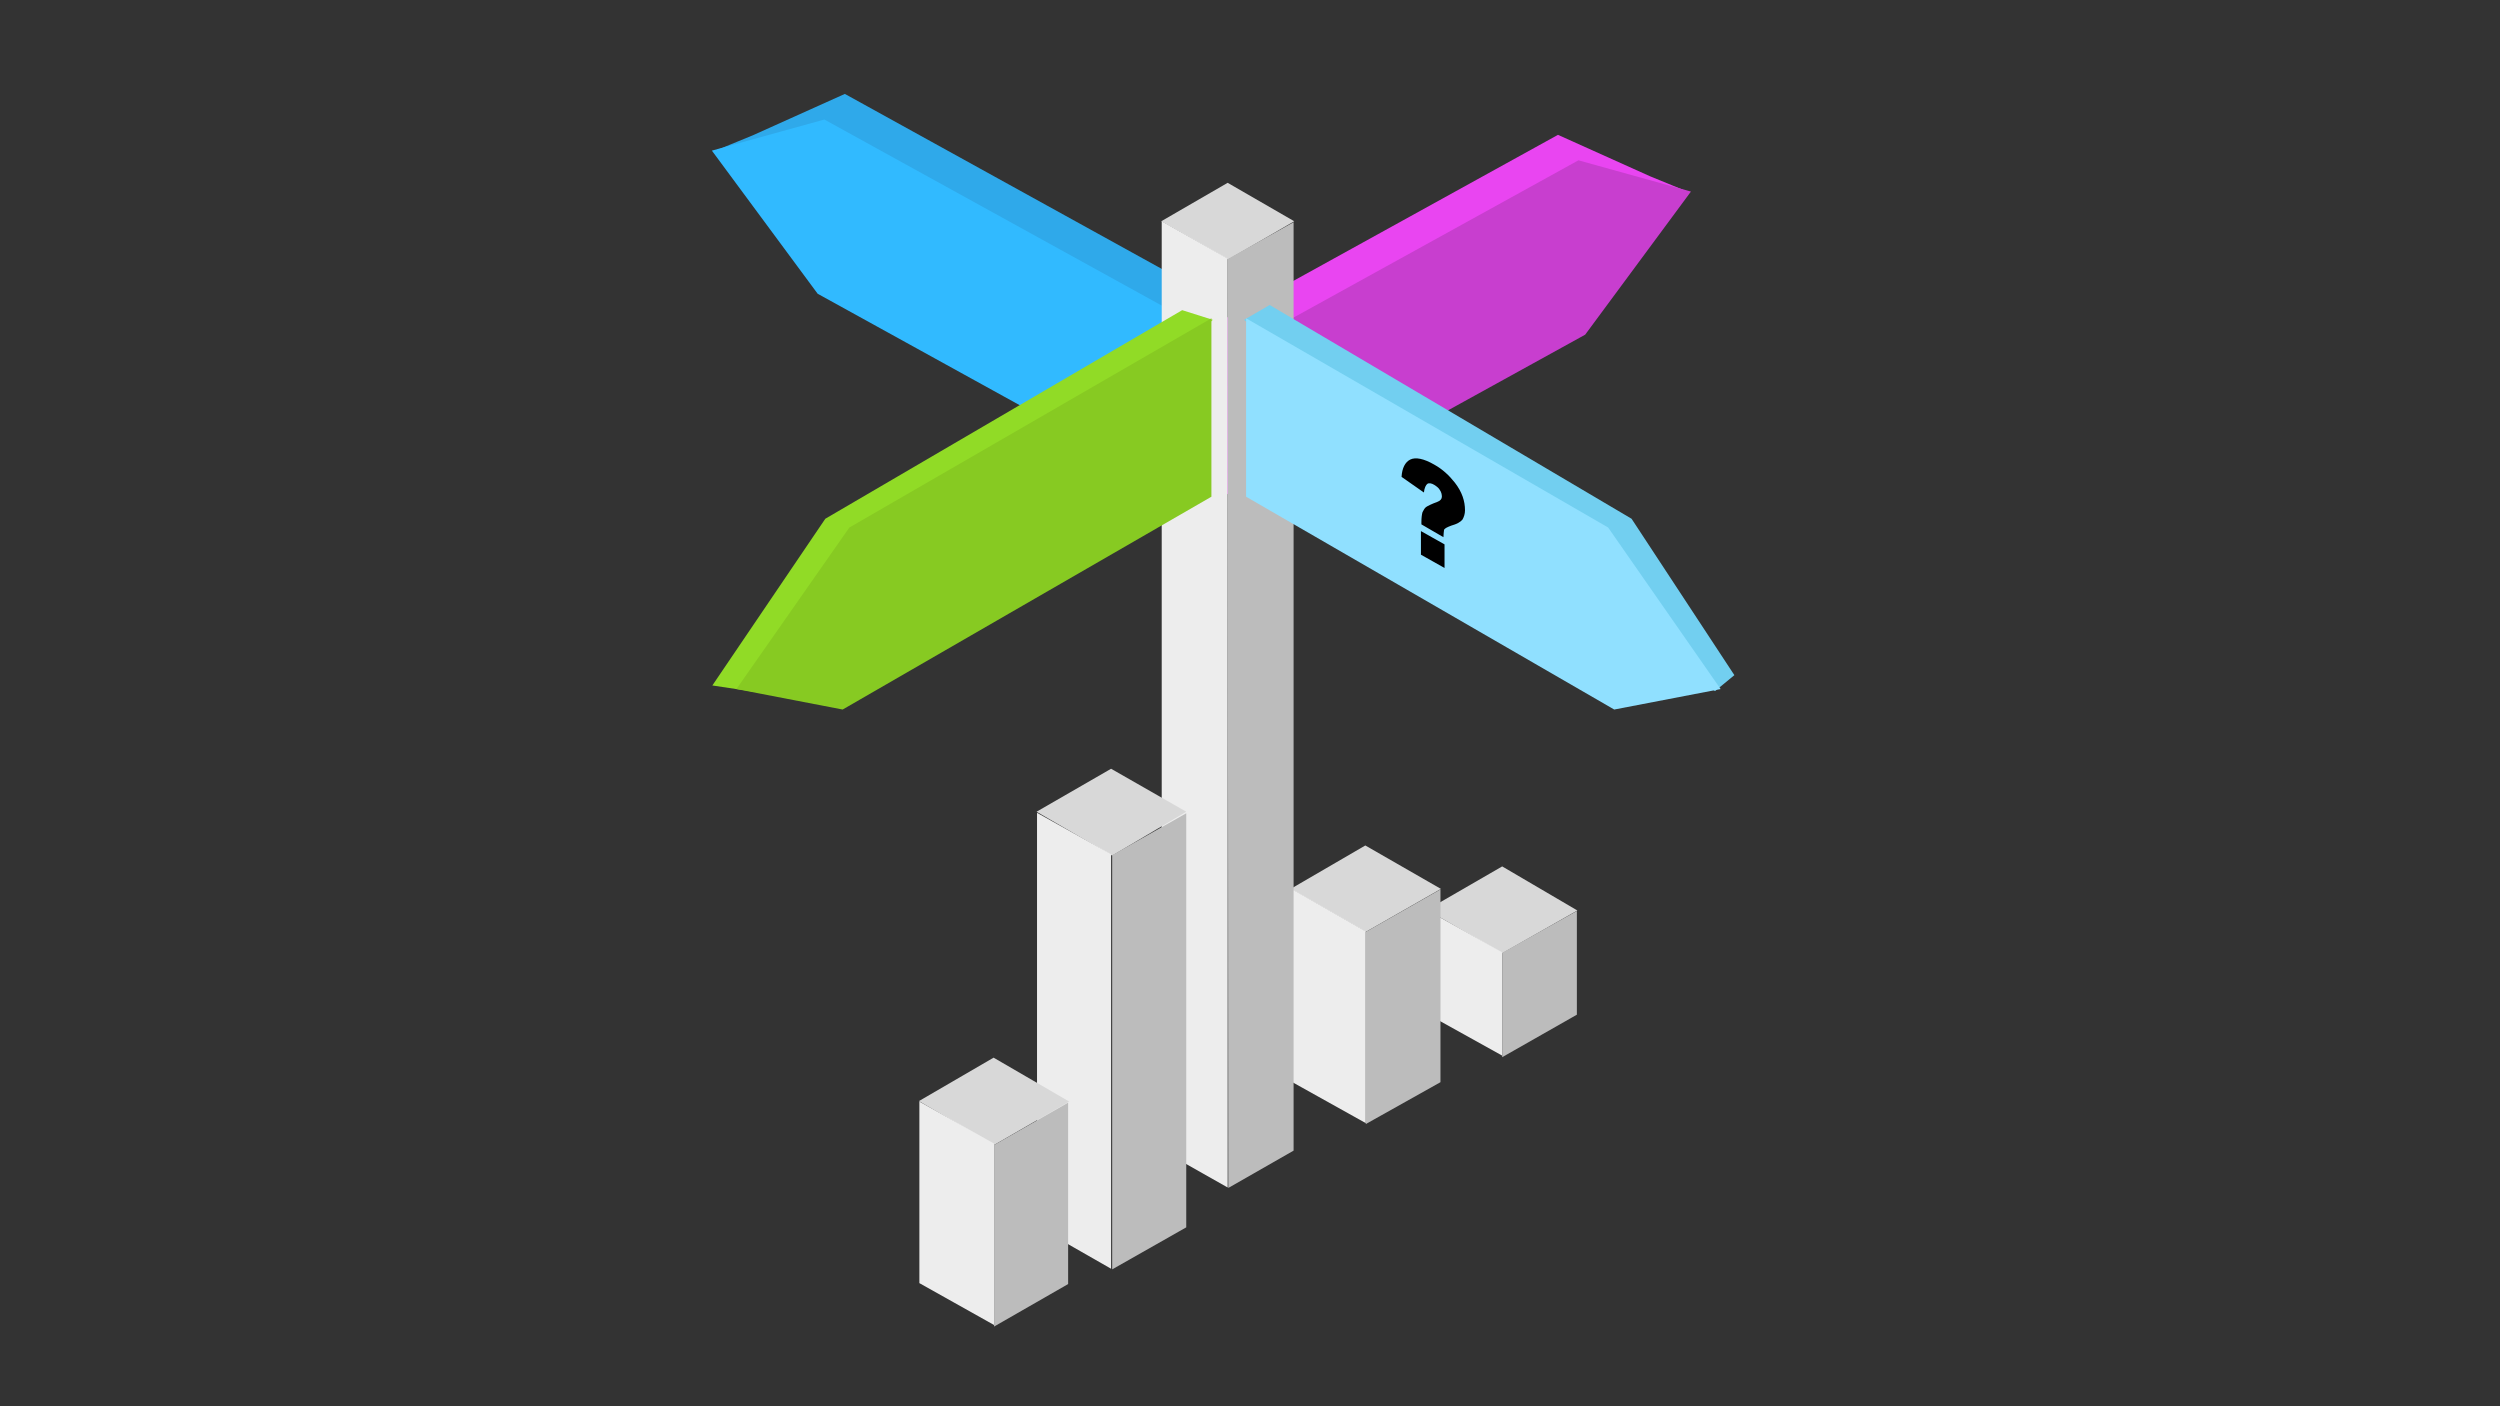
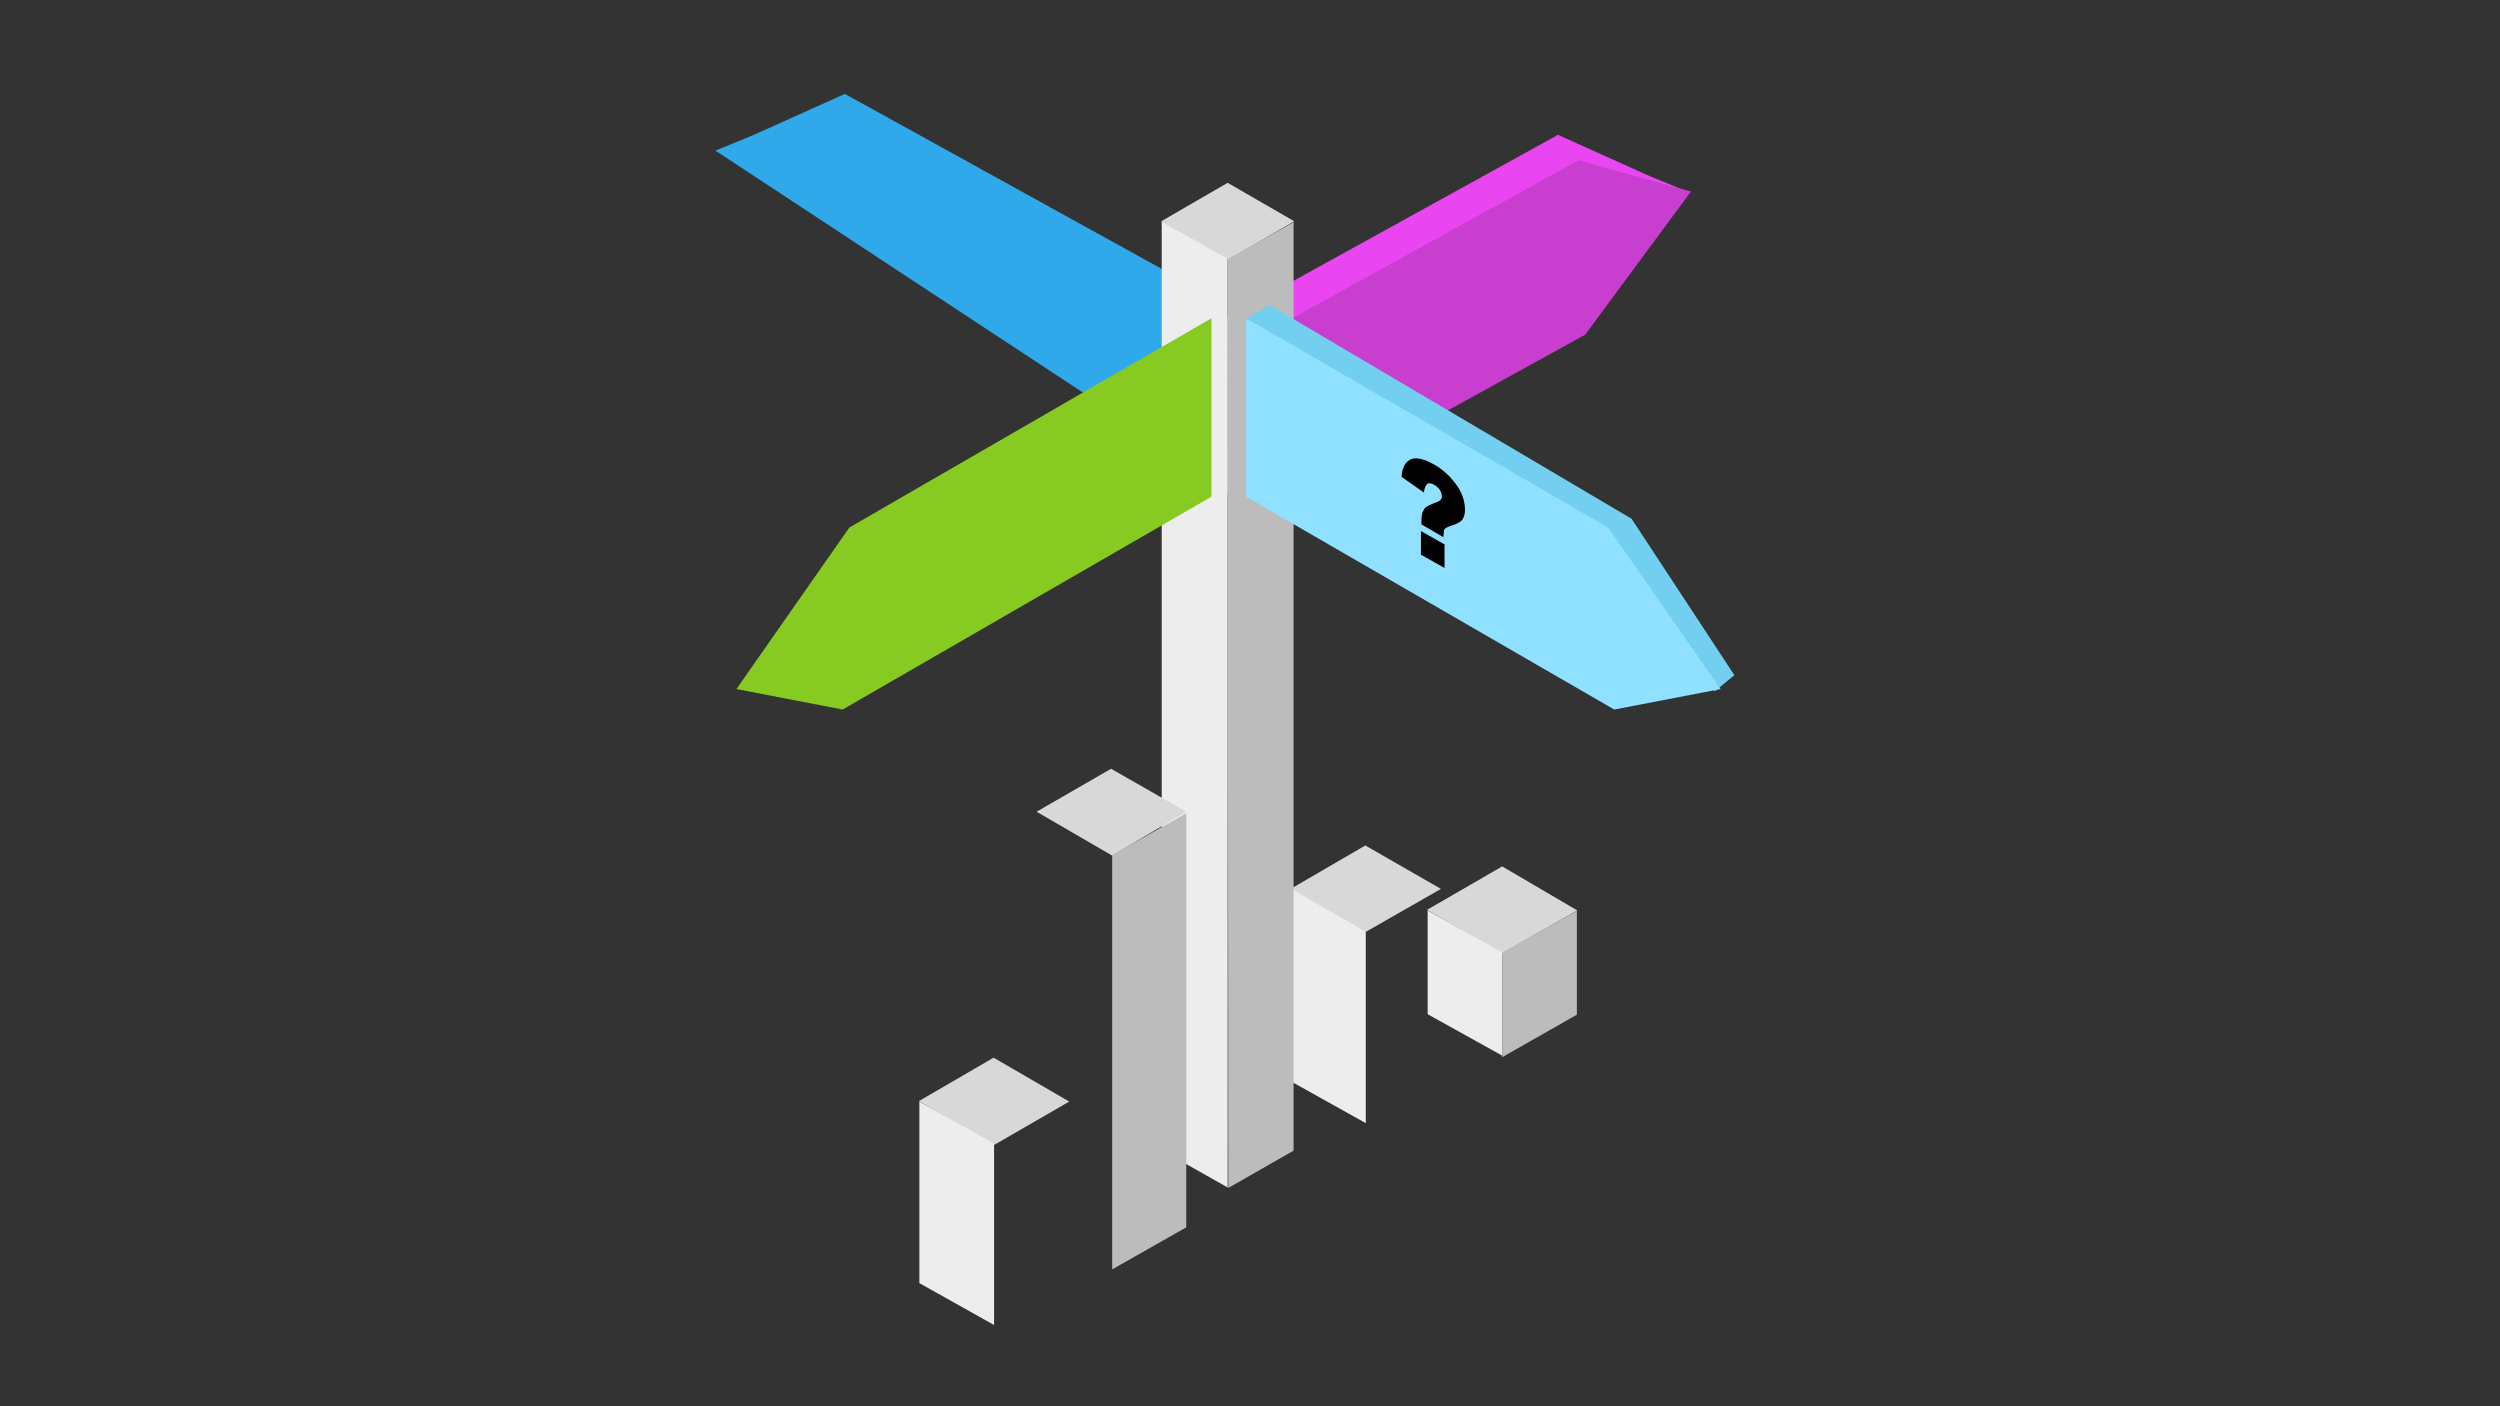
<svg xmlns="http://www.w3.org/2000/svg" version="1.1" id="Layer_1" x="0px" y="0px" width="1600px" height="900px" viewBox="0 0 1600 900" style="enable-background:new 0 0 1600 900;" xml:space="preserve">
  <rect x="0" y="0" width="1600" height="900" fill="#333333" stroke="none" />
  <style type="text/css">
	.st0{fill:#D8D8D8;}
	.st1{fill:#EDEDED;}
	.st2{fill:#BCBCBC;}
	.st3{fill:#E945F1;}
	.st4{fill:#C83ECF;}
	.st5{fill:#2FA9EA;}
	.st6{fill:#31BAFF;}
	.st7{fill:#91DB26;}
	.st8{fill:#87CA22;}
	.st9{fill:#72CFF0;}
	.st10{fill:#90E0FF;}
</style>
  <g>
    <polygon class="st0" points="961.4,610.1 913.3,582.3 961.4,554.5 1009.5,582.7  " />
    <polygon class="st1" points="961.4,675.6 913.7,649.1 913.7,582.7 961.4,609.5  " />
    <polygon class="st2" points="961.4,676.6 1009.2,649.4 1009.2,583 961.4,609.8  " />
  </g>
  <g>
    <polygon class="st0" points="874.1,596.4 826,568.9 873.8,541.1 922.2,568.9  " />
    <polygon class="st1" points="874.1,718.8 826.6,692.3 826.6,568.9 874.1,596.1  " />
-     <polygon class="st2" points="874.1,719.4 921.9,692.6 921.9,569.2 874.1,596.4  " />
  </g>
  <polygon class="st3" points="997.1,86.3 1056,112.8 1079.9,122.6 779.5,320.2 779.5,206.4 " />
  <polygon class="st4" points="1010.2,102.6 1082.2,122.6 1014.5,214.2 792.6,336.6 792.6,222.7 " />
  <polygon class="st5" points="540.7,60.1 481.8,86.6 457.9,96.4 758.2,294.1 758.2,180.2 " />
-   <polygon class="st6" points="527.6,76.5 455.6,96.4 523.3,188 745.2,310.4 745.2,196.5 " />
  <g>
    <polygon class="st0" points="786.1,166.1 743.2,141.6 785.7,117 828.3,141.6  " />
    <polygon class="st1" points="785.7,760 743.5,736.1 743.5,141.6 785.7,165.5  " />
    <polygon class="st2" points="786.1,760.3 827.9,736.4 827.9,142.2 785.7,165.8  " />
  </g>
-   <polygon class="st7" points="528.2,332 455.9,438.7 501.1,445.5 776.2,204.7 756.6,198.5 " />
  <polygon class="st8" points="543.6,337.6 471.3,441 539.3,454.1 775.3,317.9 775.3,203.7 " />
  <polygon class="st9" points="1044.2,332 1110,432.1 1097.6,442.3 796.2,204.7 812.6,195.2 " />
  <polygon class="st10" points="1029.2,337.6 1101.2,441 1033.1,454.1 797.5,317.9 797.5,203.7 " />
  <g>
    <path d="M923.8,343.8l-14.1-8.2V334c0-2.6,0.3-4.9,0.7-6.2c0.7-1.3,1.3-2.6,2.3-3.3c1-0.7,3.6-2,7.2-3.3c2-0.7,2.9-2,2.9-3.3   c0-1.3-0.3-2.9-1.3-4.3c-0.7-1.3-2-2.3-3.6-3.3c-1.6-1-3.3-1.3-4.3-0.7c-1,0.7-2,2.6-2.3,5.6L897,305.2c0.3-5.6,2.3-9.5,5.6-11.1   c3.3-1.6,8.5-0.7,15.4,3.3c5.2,2.9,9.5,6.9,13.1,11.5c4.6,5.9,6.5,11.8,6.5,17.7c0,2.3-0.7,4.3-1.6,5.9c-1.3,1.6-3.6,2.9-7.2,3.9   c-2.6,1-3.9,1.6-4.6,2.6C924.1,340.2,923.8,341.8,923.8,343.8z M909.4,339.9l15.1,8.5v15.1l-15.1-8.5V339.9z" />
  </g>
  <g>
    <polygon class="st0" points="711.8,547.6 663.4,519.5 711.1,492 759.2,519.5  " />
-     <polygon class="st1" points="711.1,812 663.7,784.9 663.7,520.2 711.1,546.7  " />
    <polygon class="st2" points="711.8,812.4 759.2,785.5 759.2,520.5 711.8,547.3  " />
  </g>
  <g>
    <polygon class="st0" points="636.2,732.8 588.1,704.7 635.9,676.9 684.3,705  " />
    <polygon class="st1" points="636.2,848 588.4,821.2 588.4,705 636.2,731.9  " />
-     <polygon class="st2" points="636.2,849 683.6,821.8 683.6,705.7 636.2,732.8  " />
  </g>
</svg>